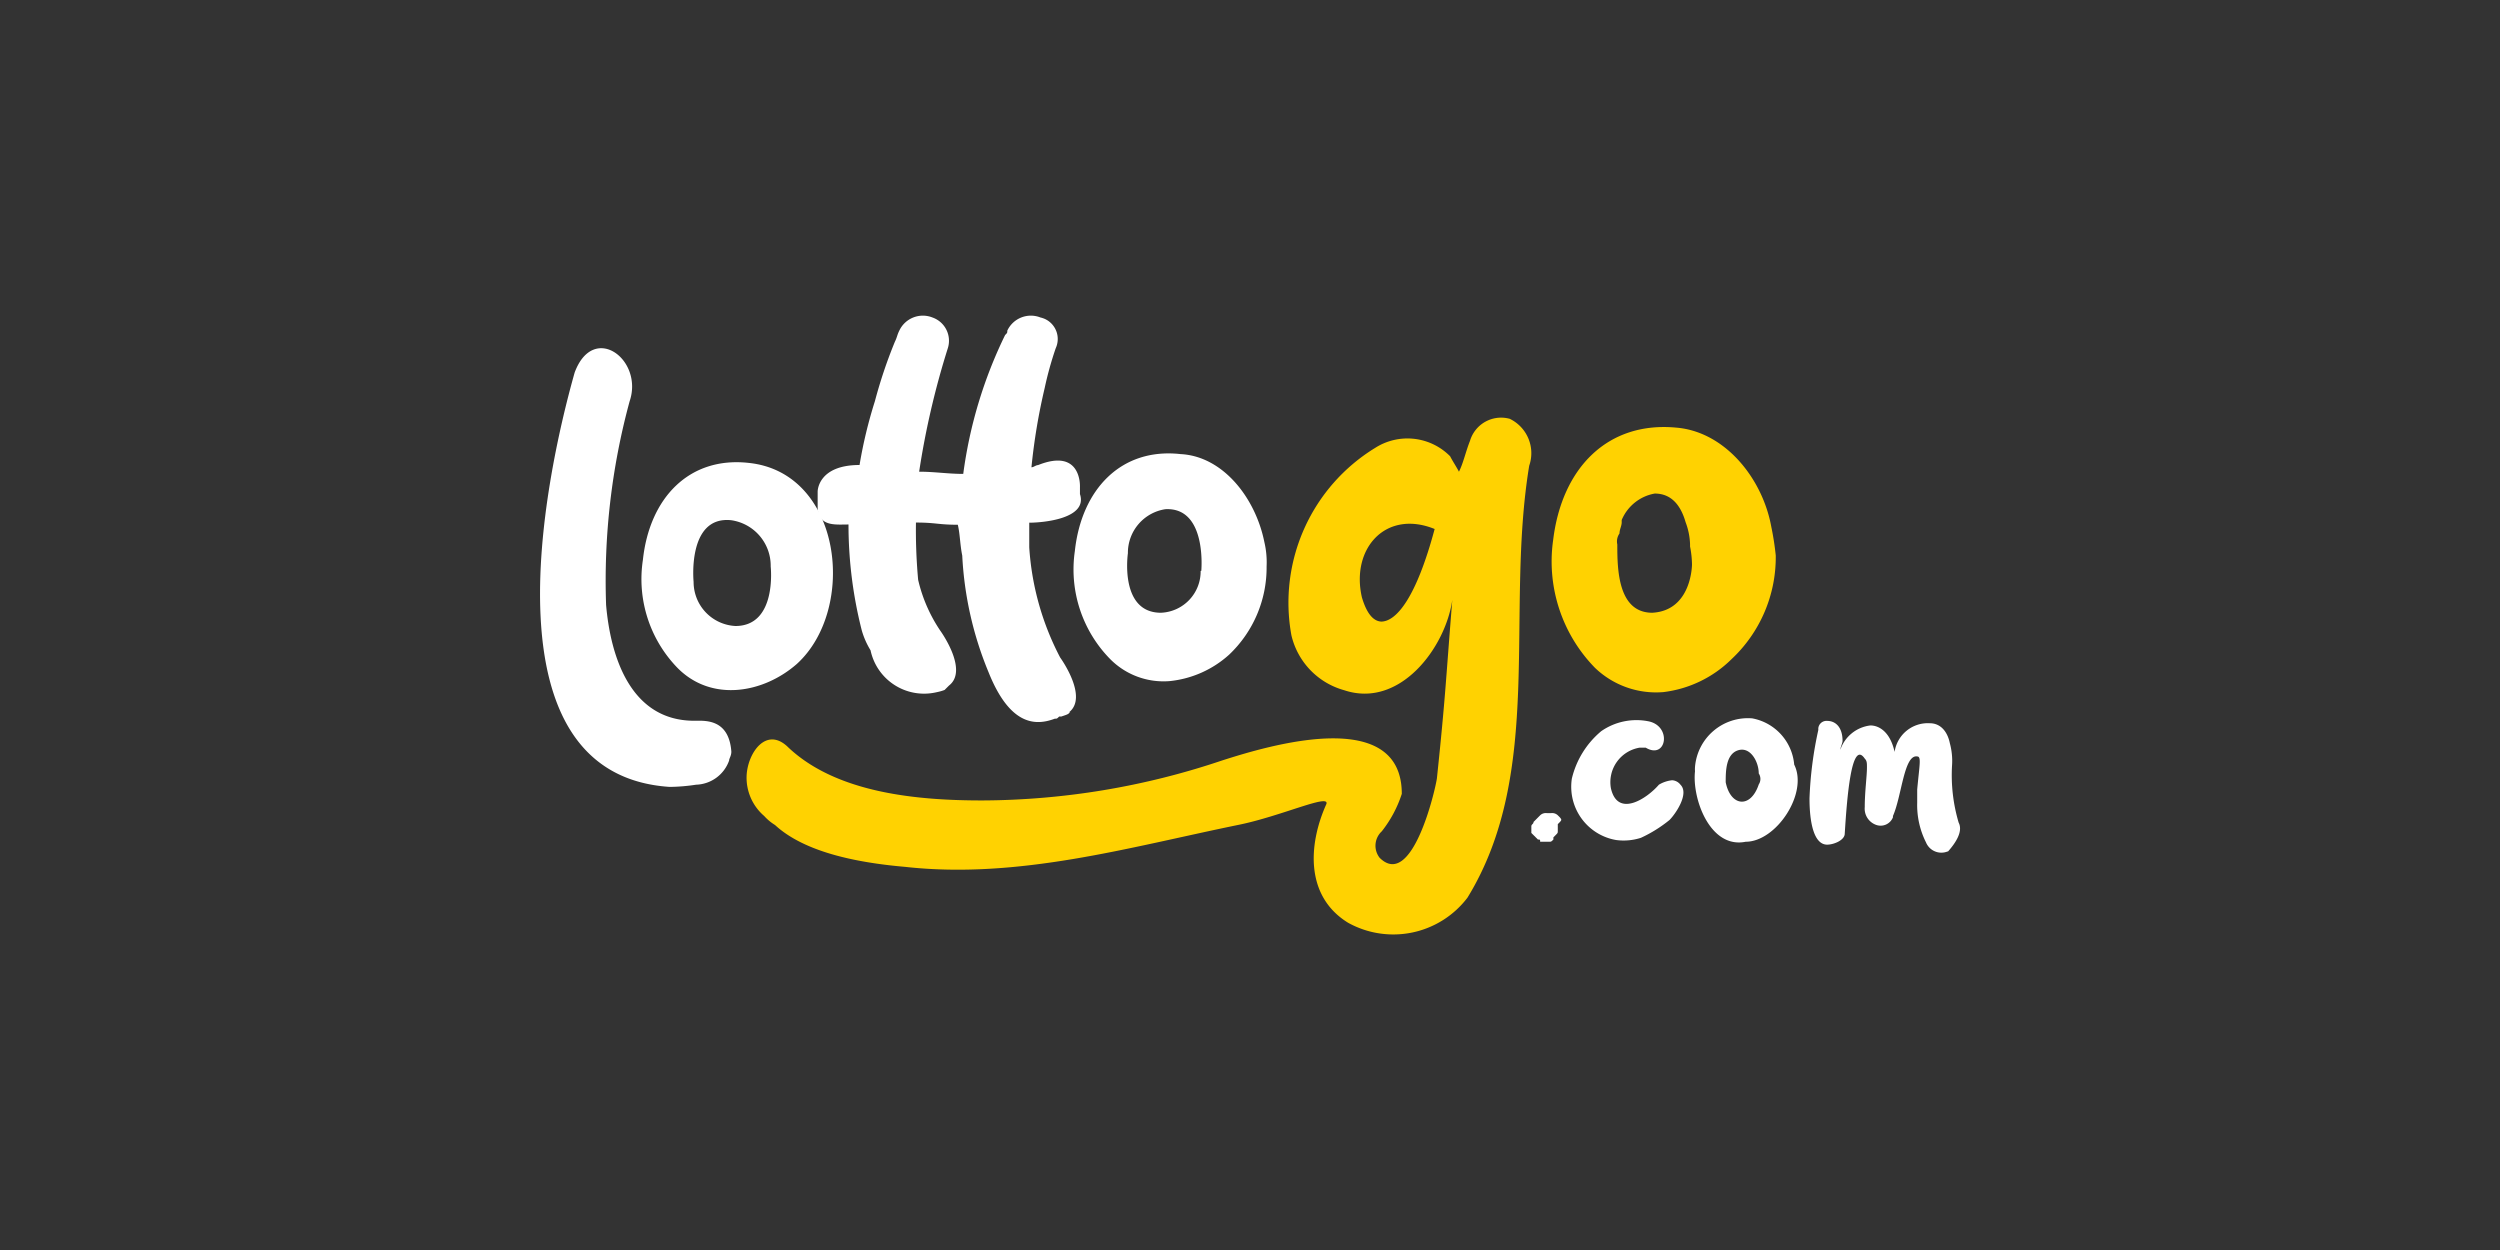
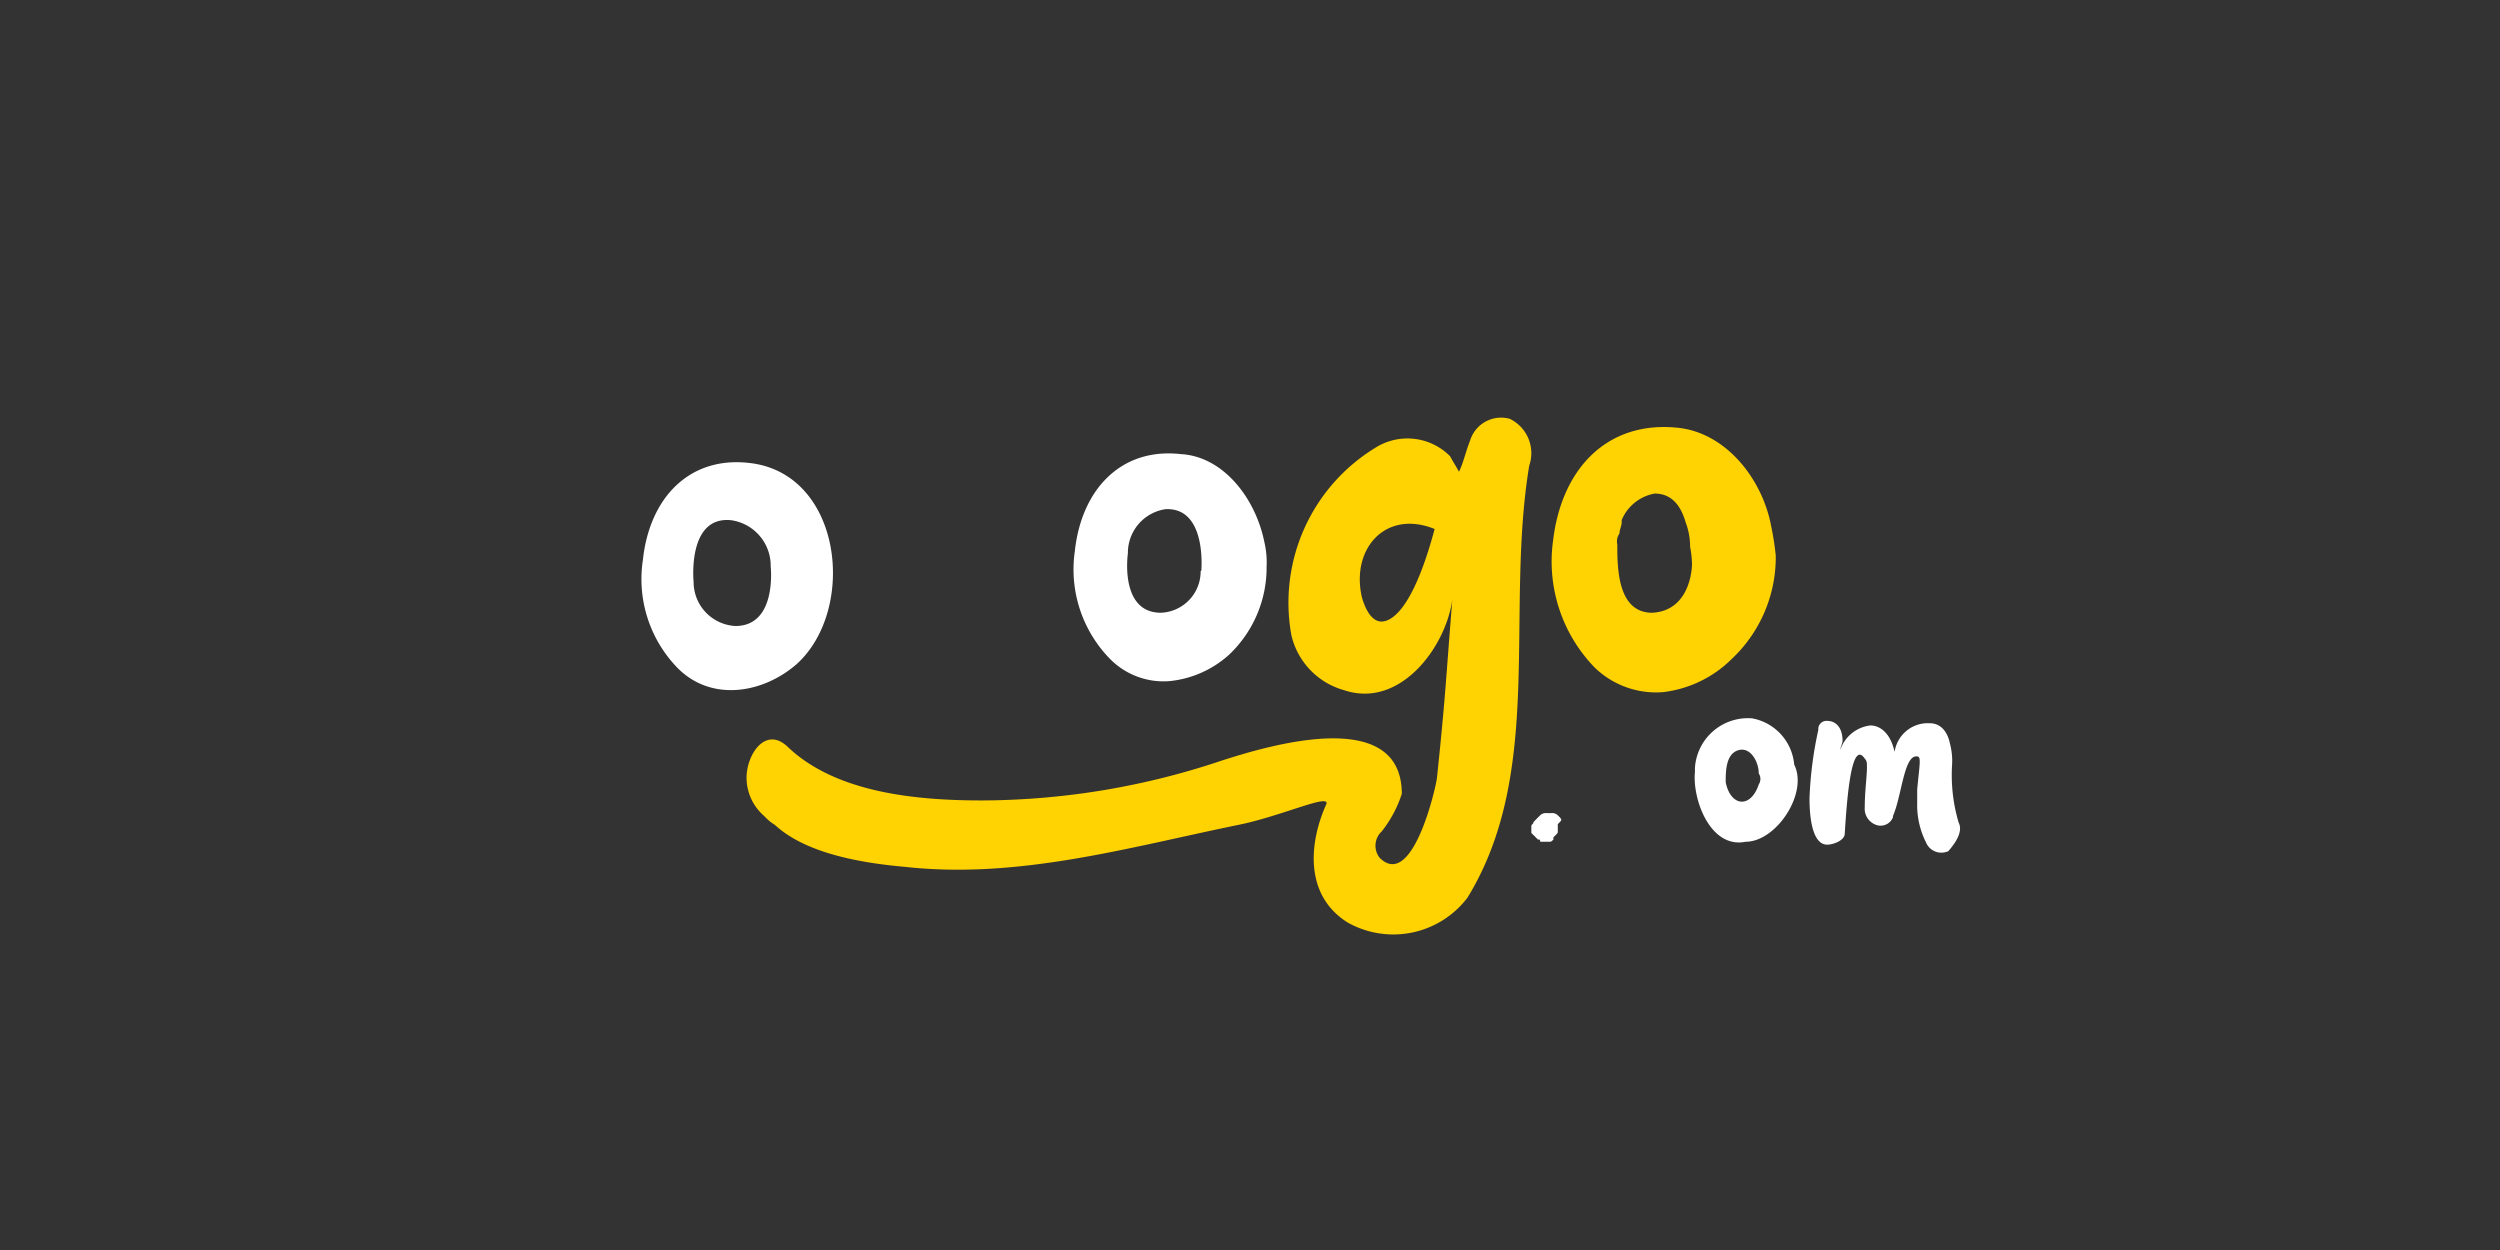
<svg xmlns="http://www.w3.org/2000/svg" id="Layer_1" data-name="Layer 1" viewBox="0 0 500 250">
  <rect x="0" y="0" width="500" height="250" fill="#333333" stroke="none" />
  <defs>
    <style>.cls-1{fill:#ffd201;}.cls-2{fill:#fff;}</style>
  </defs>
  <title>1304_500x250_dark</title>
  <path class="cls-1" d="M301.94,83.76A6.49,6.49,0,0,0,294,88.17c-.88,2.21-1.32,4.41-2.21,6.17-.44-.88-1.32-2.2-1.76-3.08a12,12,0,0,0-15-1.68,36.3,36.3,0,0,0-16.75,37.47,14.92,14.92,0,0,0,10.58,11c11.11,3.7,20.24-8.51,21.6-18.07-1.32,16.31-1.32,18.95-3.08,35.7-.36,2.51-5,22.31-11.46,15.87a3.92,3.92,0,0,1,.44-5.29h0a24,24,0,0,0,4-7.49c0-17.63-26.44-9.74-36.14-6.61a151.67,151.67,0,0,1-47.74,7.93c-12.74,0-29-1.37-38.79-10.58-4.41-4.41-8.2,1.1-8.37,5.69a10.09,10.09,0,0,0,3.52,8h0A9.68,9.68,0,0,0,155,165c5.73,5.29,15.86,7.49,26,8.37,22.62,2.52,44.66-3.88,66.56-8.37,8.82-1.76,19-6.61,17.63-4-3.57,8.07-4.1,18.29,4.41,23.54a18.63,18.63,0,0,0,23.89-5c15.43-25.12,7.5-56.86,12.35-86.39A7.63,7.63,0,0,0,301.94,83.76Zm-25.56,40.56c-1.77,0-3.09-1.77-4-4.85-2.25-9.79,4.8-17.63,14.55-13.67-3.66,13.67-7.63,18.52-10.72,18.52Z" />
  <path class="cls-1" d="M354.26,105.36c-1.76-9.69-9.25-19-18.95-19.83-13.66-1.32-22.92,7.93-24.68,22.48A30.43,30.43,0,0,0,319,133.57a17.61,17.61,0,0,0,13.67,4.85,23.37,23.37,0,0,0,13.66-6.61,27.91,27.91,0,0,0,8.82-20.72A55.88,55.88,0,0,0,354.26,105.36Zm-15.86,7.5s0,9.25-7.94,9.69c-6.92,0-7-8.81-7-13.66a2.78,2.78,0,0,1,.44-2.2c0-.8.44-1.5.44-2.21V104a8.83,8.83,0,0,1,6.61-5.29h0c3.53,0,5.29,2.65,6.17,5.73a13.58,13.58,0,0,1,.89,4.41v.44A19.93,19.93,0,0,1,338.4,112.86Z" />
-   <path class="cls-2" d="M213.78,142.48c4-3.09-1.76-11-1.76-11a55,55,0,0,1-6.17-22v-4.94c2.73,0,11.77-.79,10.14-5.73V97.43s.44-7.94-8.38-4.41c-.44,0-.88.44-1.32.44a120.25,120.25,0,0,1,2.65-15.87,68.52,68.52,0,0,1,2.2-7.93A4.42,4.42,0,0,0,209,63.8h0a5.08,5.08,0,0,0-.93-.31,5.2,5.2,0,0,0-6.61,2.64c0,.44,0,.44-.44.88h0a90.2,90.2,0,0,0-8.37,27.77c-3.09,0-5.73-.44-8.82-.44a163.29,163.29,0,0,1,5.73-24.68,4.93,4.93,0,0,0-3.09-6.17,5.2,5.2,0,0,0-6.61,2.64c-.44.88-.44,1.33-.88,2.21h0a95.44,95.44,0,0,0-4,11.9A91.82,91.82,0,0,0,171.91,93c-8.38,0-8.38,5.29-8.38,5.29v3.53c.44,3.52,3.53,3.08,6.17,3.08a85.74,85.74,0,0,0,2.65,21.16,16,16,0,0,0,1.76,4h0a10.94,10.94,0,0,0,13,8.43l.27-.06a9.31,9.31,0,0,0,1.54-.44l.88-.88c4-3.09-1.76-11-1.76-11h0a30.39,30.39,0,0,1-4.41-10.14,109.55,109.55,0,0,1-.44-11.46c4,0,4.41.44,8.37.44.44,1.77.44,4,.89,6.17a69.89,69.89,0,0,0,5.28,23.37h0c4.41,11,9.7,10.57,13.23,9.25.44,0,.44,0,.88-.44h.44c1.32-.44,1.32-.44,1.76-.88Z" />
  <path class="cls-2" d="M149.74,92.58c-11.9-1.32-19.84,7-21.16,19.4a25.47,25.47,0,0,0,7,21.68c6.79,6.79,17.1,5,23.8-.88C171.47,121.76,168.43,94.52,149.74,92.58Zm-2.65,32.62a8.82,8.82,0,0,1-8.37-8.82s-1.33-13.22,7.49-12.34a9.2,9.2,0,0,1,7.93,9.26S155.47,125.2,147.09,125.2Z" />
-   <path class="cls-2" d="M138.85,144.15c-12.61,0-16.71-12.56-17.63-23.14a136.79,136.79,0,0,1,4.71-40.77c2.82-8.29-7.23-15.87-11-5.73-6.21,22-18.29,80.4,19,82.87a37.5,37.5,0,0,0,5.29-.44,7.24,7.24,0,0,0,6.61-4.85c0-.44.44-.88.44-1.77C145.77,143.67,140.92,144.15,138.85,144.15Z" />
  <path class="cls-2" d="M236.13,90.82c-11.9-1.33-19.83,7.05-21.16,19.39a25.57,25.57,0,0,0,7.06,21.6,15,15,0,0,0,11.9,4.41,20.86,20.86,0,0,0,11.9-5.29,24,24,0,0,0,7.49-17.63,17.58,17.58,0,0,0-.44-4.85C251.12,99.63,244.64,91.26,236.13,90.82Zm4,23.36a8.28,8.28,0,0,1-7.94,8.37c-8.37,0-6.61-11.9-6.61-11.9a8.82,8.82,0,0,1,7.5-8.81c8.37-.44,7.18,12.34,7.18,12.34Z" />
  <path class="cls-2" d="M391.73,164.52a33.39,33.39,0,0,1-1.32-11.46,13.36,13.36,0,0,0-.44-4.41c-.44-2.2-1.76-4-4-4a6.71,6.71,0,0,0-7.05,5.73c-.88-4-3.09-5.29-4.85-5.29a7.24,7.24,0,0,0-6,4.85c0-.44.44-1.32.44-1.76,0-2.65-1.32-4-3.08-4a1.64,1.64,0,0,0-1.77,1.49h0V146a75.9,75.9,0,0,0-1.76,13.67c0,4.85.88,9.26,3.53,9.26,1.32,0,3.52-.89,3.52-2.21.44-7.05,1.33-18.95,4-15,.44.45.44.89.44,1.77,0,1.76-.44,4.85-.44,7.93a3.44,3.44,0,0,0,2.2,3.53,2.65,2.65,0,0,0,3.44-1.49h0v-.26c1.77-4,2.21-12.35,4.85-11.91.88,0,.44,1.77,0,6.62v2.64a16.62,16.62,0,0,0,1.76,7.93,3.32,3.32,0,0,0,4.32,1.81l.09,0h0C391.29,168.4,392.61,166.19,391.73,164.52Z" />
  <path class="cls-2" d="M350.43,143.67A10.62,10.62,0,0,0,339,153.41a5.89,5.89,0,0,0,0,.84c-.61,5.46,3,15.56,10.14,14.1,6.13,0,12.56-9.74,9.7-15.43A10.31,10.31,0,0,0,350.43,143.67Zm1.32,13.22c-1.63,4.89-5.64,4.41-6.61-.44,0-2.11,0-5.6,2.47-6.39s4.14,2.29,4.14,4.63A2,2,0,0,1,351.75,156.89Z" />
-   <path class="cls-2" d="M334.43,156.05a6.41,6.41,0,0,0-2.65.89c-2.38,2.77-8.28,6.7-9.61.66a7,7,0,0,1,5.77-8.07h1.2c4.19,2.51,5.33-4.41.44-5.29a12.33,12.33,0,0,0-9.34,2,17.67,17.67,0,0,0-5.87,9.48A10.81,10.81,0,0,0,323.19,168a11.21,11.21,0,0,0,5-.44A26.78,26.78,0,0,0,333.9,164c1.19-1.19,4-5.25,2.2-7.05A2.26,2.26,0,0,0,334.43,156.05Z" />
  <path class="cls-2" d="M312,163.5l-.44-.44a1.65,1.65,0,0,0-1.32-.44h-.89a1.65,1.65,0,0,0-1.32.44l-1.32,1.33c0,.44-.44.44-.44.88v1.32l.44.44.44.44.44.44c.44,0,.44,0,.44.44h1.76c.45,0,.45,0,.89-.44v-.44h0l.44-.44c.44-.44.44-.44.44-.88v-1.32C312.39,164,312.39,164,312,163.5Z" />
</svg>